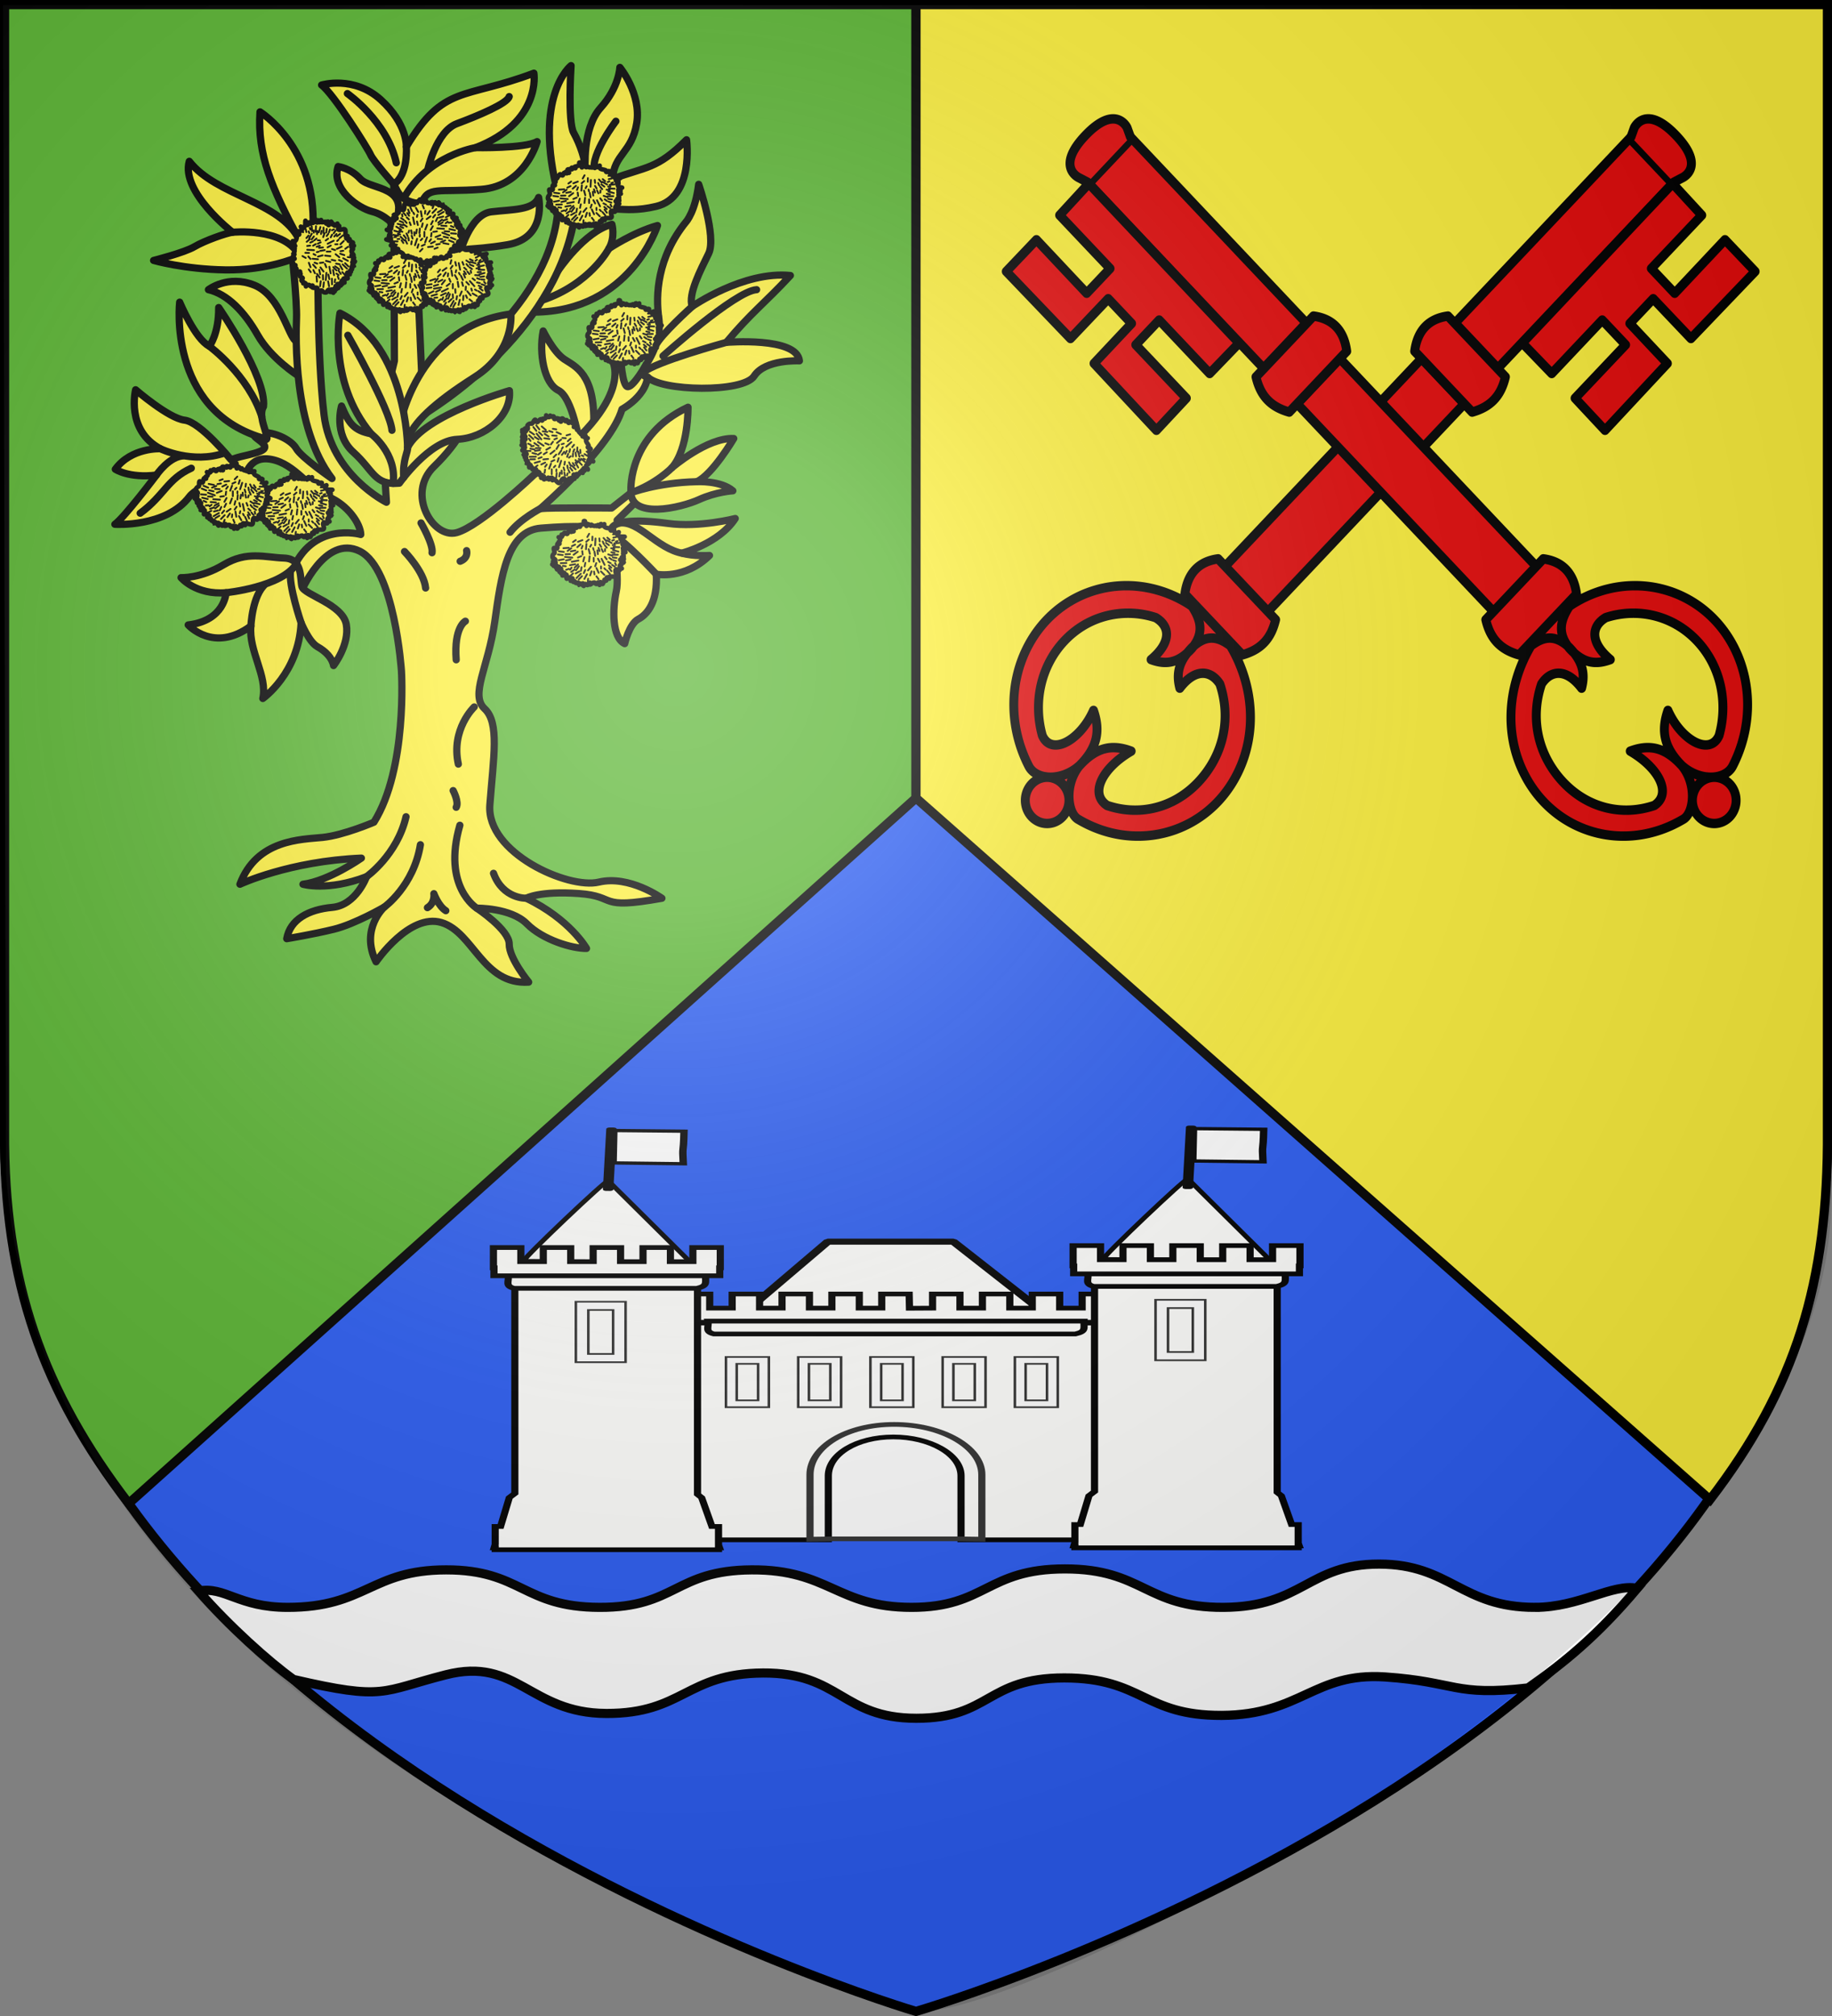
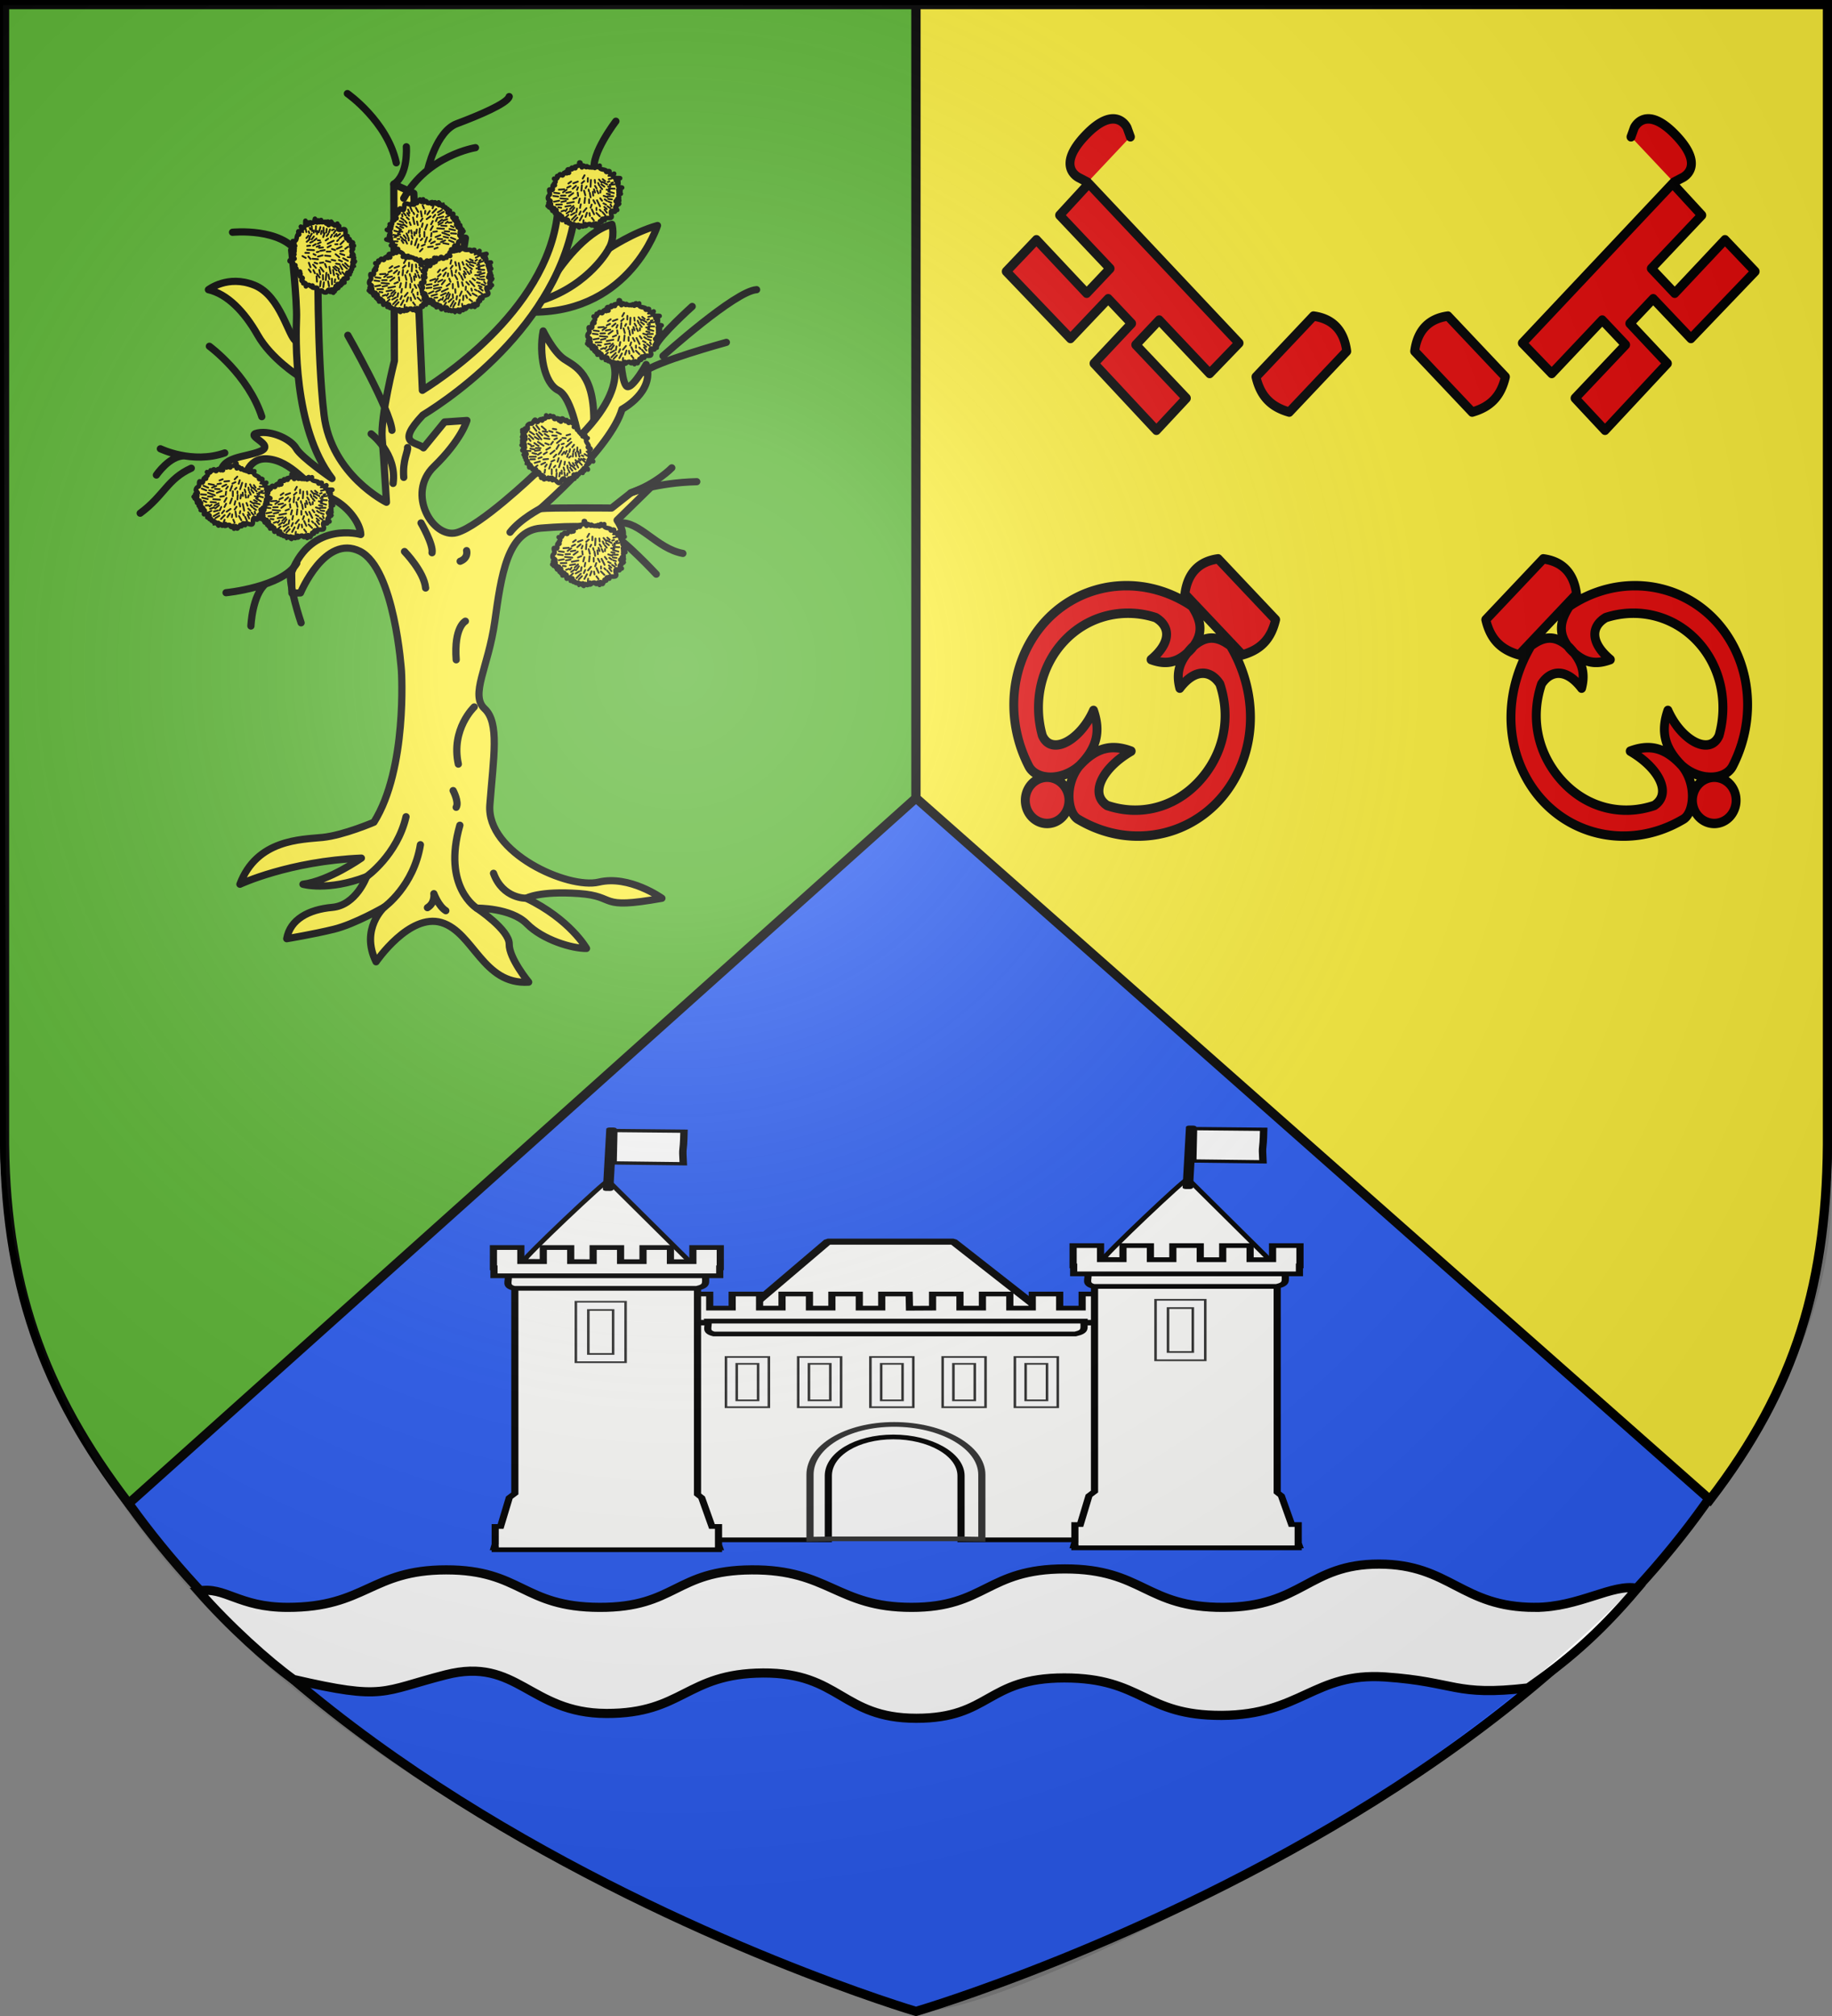
<svg xmlns="http://www.w3.org/2000/svg" xmlns:xlink="http://www.w3.org/1999/xlink" width="600" height="660" viewBox="-300 -300 600 660">
  <rect x="-300" y="-300" width="600" height="660" fill="#808080" stroke="none" />
  <defs>
    <g id="c">
      <path id="b" d="M0 0v1h.5z" transform="rotate(18 3.157 -.5)" />
      <use xlink:href="#b" width="810" height="540" transform="scale(-1 1)" />
    </g>
    <g id="d">
      <use xlink:href="#c" width="810" height="540" transform="rotate(72)" />
      <use xlink:href="#c" width="810" height="540" transform="rotate(144)" />
    </g>
    <g id="f">
-       <path id="e" d="M0 0v1h.5z" transform="rotate(18 3.157 -.5)" />
      <use xlink:href="#e" width="810" height="540" transform="scale(-1 1)" />
    </g>
    <g id="g">
      <use xlink:href="#f" width="810" height="540" transform="rotate(72)" />
      <use xlink:href="#f" width="810" height="540" transform="rotate(144)" />
    </g>
    <g id="i">
      <path id="h" d="M0 0v1h.5z" transform="rotate(18 3.157 -.5)" />
      <use xlink:href="#h" width="810" height="540" transform="scale(-1 1)" />
    </g>
    <g id="j">
      <use xlink:href="#i" width="810" height="540" transform="rotate(72)" />
      <use xlink:href="#i" width="810" height="540" transform="rotate(144)" />
    </g>
    <g id="l">
      <path id="k" d="M0 0v1h.5z" transform="rotate(18 3.157 -.5)" />
      <use xlink:href="#k" width="810" height="540" transform="scale(-1 1)" />
    </g>
    <g id="m">
      <use xlink:href="#l" width="810" height="540" transform="rotate(72)" />
      <use xlink:href="#l" width="810" height="540" transform="rotate(144)" />
    </g>
    <g id="o">
      <path id="n" d="M0 0v1h.5z" transform="rotate(18 3.157 -.5)" />
      <use xlink:href="#n" width="810" height="540" transform="scale(-1 1)" />
    </g>
    <g id="p">
      <use xlink:href="#o" width="810" height="540" transform="rotate(72)" />
      <use xlink:href="#o" width="810" height="540" transform="rotate(144)" />
    </g>
    <g id="r">
      <path id="q" d="M0 0v1h.5z" transform="rotate(18 3.157 -.5)" />
      <use xlink:href="#q" width="810" height="540" transform="scale(-1 1)" />
    </g>
    <g id="s">
      <use xlink:href="#r" width="810" height="540" transform="rotate(72)" />
      <use xlink:href="#r" width="810" height="540" transform="rotate(144)" />
    </g>
    <g id="v">
      <path id="u" d="M0 0v1h.5z" transform="rotate(18 3.157 -.5)" />
      <use xlink:href="#u" width="810" height="540" transform="scale(-1 1)" />
    </g>
    <g id="w">
      <use xlink:href="#v" width="810" height="540" transform="rotate(72)" />
      <use xlink:href="#v" width="810" height="540" transform="rotate(144)" />
    </g>
    <g id="y">
      <path id="x" d="M0 0v1h.5z" transform="rotate(18 3.157 -.5)" />
      <use xlink:href="#x" width="810" height="540" transform="scale(-1 1)" />
    </g>
    <g id="z">
      <use xlink:href="#y" width="810" height="540" transform="rotate(72)" />
      <use xlink:href="#y" width="810" height="540" transform="rotate(144)" />
    </g>
    <radialGradient xlink:href="#a" id="E" cx="221.445" cy="226.331" r="300" fx="221.445" fy="226.331" gradientTransform="matrix(1.353 0 0 1.349 -76.24 -84.357)" gradientUnits="userSpaceOnUse" />
    <linearGradient id="a">
      <stop offset="0" style="stop-color:white;stop-opacity:.314" />
      <stop offset=".19" style="stop-color:white;stop-opacity:.251" />
      <stop offset=".6" style="stop-color:#6b6b6b;stop-opacity:.125" />
      <stop offset="1" style="stop-color:black;stop-opacity:.125" />
    </linearGradient>
  </defs>
  <g style="display:inline">
    <path d="M0 358.5S-300 270-298.5 70v-368.5h597V70C301.542 270.43 0 358.5 0 358.5z" style="display:inline;fill:#2b5df2;stroke:#000;stroke-width:3;stroke-linecap:butt;stroke-linejoin:miter;stroke-miterlimit:4;stroke-dasharray:none;stroke-opacity:1" />
    <path d="M202.792 226.221c14.408-.021 25.409-7.891 33.43-6.218-13.313 15.775-24.33 24.597-35.746 32.59-24.23 2.841-23.556-2.001-46.817-3.588-23.262-1.586-27.609 12.464-53.552 12.582-25.534.116-25.874-12.271-51.535-12.266S24.464 262.544.082 262.533c-24.38-.01-24.933-14.982-50.182-14.825-25.249.156-26.146 13.326-51.313 13.248-25.175-.079-29.15-18.644-52.61-12.653-21.218 5.418-19.713 8.512-49.878 1.51-8.081-5.8-20.963-17.348-31.09-28.925 8.655-1.652 13.017 5.333 29.192 5.333 25.632 0 27.249-12.26 51.919-12.275s25.061 12.197 50.21 12.275c25.142.079 24.629-12.119 49.852-12.275 25.224-.156 27.971 12.264 52.327 12.275s24.625-12.585 50.26-12.59c25.635-.007 26.386 12.706 51.894 12.59 25.917-.117 27.79-14.192 51.028-14.168s26.896 14.203 51.101 14.168z" style="display:inline;fill:#fff;fill-opacity:1;fill-rule:evenodd;stroke:#000;stroke-width:2.997;stroke-linecap:butt;stroke-linejoin:miter;stroke-miterlimit:4;stroke-opacity:1" />
    <path d="M-257.844 192.214C-285.758 155.792-298.875 120-298.5 70v-368.5H0v259.763z" style="display:inline;fill:#5ab532;stroke:#000;stroke-width:3;stroke-linecap:butt;stroke-linejoin:miter;stroke-miterlimit:4;stroke-dasharray:none;stroke-opacity:1" />
    <path d="M260.04 190.962C287.954 154.54 298.875 120 298.5 70v-368.5H0v259.763z" style="display:inline;fill:#fcef3c;stroke:#000;stroke-width:3;stroke-linecap:butt;stroke-linejoin:miter;stroke-miterlimit:4;stroke-dasharray:none;stroke-opacity:1" />
  </g>
  <g style="display:inline">
    <g style="display:inline;fill:#e20909;stroke-width:.935" transform="matrix(1.04 0 0 1.1 -326.937 -291)">
      <use xlink:href="#A" width="100%" height="100%" style="fill:#e20909;stroke-width:.935" transform="matrix(-1 0 0 1 921.408 0)" />
      <g id="A" style="fill:#e20909;stroke-width:.935">
-         <path d="m605.35-190.883-55.007-55.008-13.47 13.472 55.006 55.007zm89.993 89.995-79.423-79.424-13.47 13.47 79.141 79.145zm23.761 50.704 4.356 4.356 13.47-13.471-4.449-4.45z" style="color:#000;display:inline;overflow:visible;visibility:visible;fill:#e20909;stroke:#000;stroke-width:2.805;stroke-linecap:butt;stroke-linejoin:miter;stroke-miterlimit:4;stroke-dasharray:none;stroke-dashoffset:0;stroke-opacity:1;marker:none" transform="translate(-168.072 278.834)" />
        <path d="m543.546-207.099-7.36 7.36-15.828-15.916-9.492 9.43 20.215 19.951 11.882-11.83 7.36 7.359-11.82 11.893 19.636 19.9 9.43-9.554-15.916-15.891 7.36-7.36 15.902 15.904 9.25-9.06-47.315-47.482-9.182 9.43zm146.903 96.885c-.86-6.247-4.459-9.705-10.477-10.478l-18.101 18.101c1.404 5.672 4.592 8.906 10.477 10.478zm-72.37-72.256c-.861-6.247-4.459-9.705-10.478-10.478l-18.1 18.101c1.404 5.672 4.592 8.906 10.477 10.478zm-68.132-63.818-1.03-2.712c-.02-.054-3.584-7.232-13.19 2.338s-1.805 12.617-1.777 12.63l2.526 1.262M679.425-83.44c-3.655 10.274-1.151 21.239 6.841 29.23 7.733 7.734 18.571 10.162 28.666 6.918 5.712-3.572 1.362-11.26-7.574-16.163 6.115-2.155 11.008-1.14 16.277 4.33 4.852 5.616 3.782 14.241.34 15.983-18.38 10.293-40.815 4.081-50.142-13.792-6.273-12.02-5.02-26.253 2.27-37.883 4.002-2.862 7.63-3.395 11.967.41 4.247 4.105 5.189 7.758 3.972 12.205-4.787-5.958-9.653-5.403-12.516-1.387m10.643-24.195c18.35-10.21 40.785-3.999 50.112 13.874 5.628 10.785 5.37 23.931-.76 35.061-2.393 4.066-10.372 4.472-16.013-.406-5.497-5.294-6.526-10.202-4.29-16.328 4.22 9.015 13.27 13.634 16.12 7.473 2.893-9.75.586-20.635-6.975-28.197-7.69-7.69-18.817-9.945-28.721-6.894-4.834 2.72-4.754 7.588 1.446 12.49-4.95 1.72-8.743.918-12.842-3.337-3.776-4.365-3.028-8.207-.037-12.539.844-.559 1.397-.884 1.96-1.197m38.788 54.107a6.88 6.88 0 1 0 9.73 9.73 6.88 6.88 0 0 0-9.73-9.73" style="display:inline;fill:#e20909;stroke:#000;stroke-width:2.805;stroke-linecap:round;stroke-linejoin:round;stroke-miterlimit:4;stroke-dasharray:none;stroke-opacity:1" transform="translate(-168.072 278.834)" />
      </g>
    </g>
    <g stroke="#000" stroke-linecap="round" stroke-linejoin="round" stroke-width="1.251" style="display:inline">
      <g style="stroke-width:1.251">
        <path fill="#fcef3c" d="M-673.41 282.06s-5.527-3.497-8.277-8.372-6.25-8.438-10.063-9.313c0 0 3.938-3.125 9.375-.938 5.438 2.188 7.017 10.892 8.571 11.509 1.554.616 2.545 6.861.393 7.114zm53.082-21.561s5.329-8.061 11.016-9.561c0 0 .75 2.625-.625 5 0 0 4.875-3.313 9.938-4.75 0 0-5.512 17.668-25.193 17.803-1.193-2.697 4.865-8.492 4.865-8.492zm4.394 35.386s-1.414-9.369-4.331-10.828-3.977-7.601-3.094-12.198c0 0 2.077 4.287 4.287 5.789 2.21 1.503 6.32 2.917 6.055 13.435z" style="stroke-width:1.477" transform="matrix(1.603 0 0 1.593 877.134 -626.31)" />
        <path fill="#fcef3c" d="M-620.25 245c.436 20.928-22.024 36.431-27.783 40.059l-1.081-24.909 9.504-3.927.365-2.456-9.996 3.449-.549-12.652-4.084-1.876.125 36.313s-2.875 11.375-2.5 15.938.875 13.125.875 13.125-11.25-5.563-12.75-17.938-1.25-34.125-1.25-34.125l-5.375.25s1.125 10.313 1 14c-.125 3.688-.75 22.438 7.25 32.938 0 0-6.25-4.313-7.313-6.188s-5-3.75-7.875-3.188c-2.875.563 3.75 2.375.563 3.75s-8.188.938-8.188 5.063 5 .563 5 .563.563-4.875 5.438-3.938c4.875.938 7.688 6.063 11.625 7.688s6.563 5.5 6.625 7.75c0 0-10-2.875-14.125 7.75l.063 4.313 1.75-.063s5-12.125 12.125-8.563c7.125 3.563 8.5 24.625 8.5 24.625s1.25 20.063-5.625 31.063c0 0-6.188 2.688-10.5 3.125-4.313.438-13.438.375-16.875 9.625 0 0 10.063-4.75 24.813-5.375 0 0-6.625 4.688-11.938 5.375 0 0 5.063 1.5 13-1.563 0 0-2.125 5.875-7 6.313s-8.625 2.5-9.313 6.438c0 0 5.313-.875 9.625-1.938s10.313-4.563 10.313-4.563-5 4.5-1.688 11.25c0 0 6.813-10.063 13.375-8.063s8.436 12.861 17.805 12.242c0 0-4.021-4.905-3.977-7.822s-6.629-7.381-6.629-7.381 6.988-.102 10.238 3.211 9.313 5.125 12.188 5.063c0 0-3.375-6-12.313-10.313 0 0 2.659-1.541 10.746-.967 8.088.575 3.491 3.403 16.971.973 0 0-6.654-4.818-12.904-3.318s-23-6-22.25-15.875 2-16.875-1.063-19.75.75-8.5 2.063-17.875 2.5-18.688 9.438-19.25 12.313-.563 14.375 1.188c2.063 1.75 3.313.438 1.188-2.813l7.688-7.563-4.875 1.938-3.938 3.125s-12.5-.125-14.563.125c0 0 14.438-12.563 16.688-20.438 0 0 6.813-3.625 4.938-9.188 0 0-2.438 4.375-3.688 4.563s-1.563-6.5-1.563-6.5l-1.875.75s6 8-15.813 23.875c0 0-11.014 10.589-15.813 11.875-4.798 1.286-10.313-8-4.625-13.563s6.75-9.5 6.75-9.5l-4.563.313-4.313 5.313c-1.402-1.327-5.811-.628-.127-6.73 6.066-3.747 29.59-19.787 31.439-44.27z" style="stroke-width:1.477" transform="matrix(1.603 0 0 1.593 877.134 -626.31)" />
        <path fill="none" d="M-659.438 385s6.25-4.438 8.063-12.313m-4.438 18.563s6-4.313 7.375-12.813m11.511 13.039s-7.074-4.351-3.449-17.039m13.563 15s-4.75.188-6.688-5.125m-3.938-34.188s-4.813 4.563-3.25 11.75m-1.063 5.438s1.25 2.375.625 3.438M-647 391.375c1.625-1 1.313-2.875 1.313-2.875s.938 2.563 2.438 3.5m4-59.5s-2.375 1.188-1.875 7.938m-10.563-22.25s4 4.125 4.313 7.5m-.938-13.375s2.563 4.438 2.25 6.125M-639 318s.438 1.5-1.313 2.188m16.375-10.813s-4.062 2.11-6.183 4.85" style="stroke-width:1.477" transform="matrix(1.603 0 0 1.593 877.134 -626.31)" />
-         <path fill="#fcef3c" d="M-652.875 293.188s3.277-21.217 22.92-23.827c0 0 .85 7.706-7.472 13.016-8.323 5.311-12.607 9.458-13.696 12.978s-1.752-2.167-1.752-2.167" style="stroke-width:1.477" transform="matrix(1.603 0 0 1.593 877.134 -626.31)" />
-         <path fill="#fcef3c" d="M-640.418 257.082s2.033-8.176 6.452-8.706 8.662-.309 9.679-2.961c0 0 1.812 8.353-6.408 9.723s-9.104.354-9.723 1.945zm38.105 22.668s3.305-4.681 2.598-9.454-.354-12.551 5.568-19.887c0 0 1.856-2.033 2.563-7.69 0 0 3.712 10.783 2.033 14.231-1.679 3.447-4.243 8.397-3.359 10.872 0 0 10.518-7.336 20.064-6.364-5.091 5.542-8.156 7.777-13.081 13.744 0 0 14.426-1.201 14.926 3.799 0 0-7-.375-9.25 3.125s-19.105 3.121-21.771.186c-2.12-.342-.246-2.345-.291-2.561zm-62.235 8.533s-1.724 5.745 2.431 9.502c4.154 3.757 4.24 6.831 9.369 6.364 0 0 6.126-8.771 11.812-9.022 5.686-.252 11.186-4.877 10.686-10.002 0 0-17.5 5-20.813 11.688 0 0-.063-20.813-13.813-27.625 0 0-2.625 14 6.375 24.813-3.525-.694-4.538-2.133-6.048-5.717zM-620.25 245c-5.332-20.523 2.592-26.677 2.592-26.677s-.717 11.552.533 13.802 2.5 5.75 2.375 7.75c0 0-.688-8.625 3.125-12.875s3.938-8.313 3.938-8.313 4.438 5.438 3.438 11.5-4.625 6.313-4.938 11.438c6.898-2.592 9.062-1.932 15.125-8.063 0 0 1.625 11.813-6.188 13.688s-9.438-1.25-11.938 2.688-8.063-4.938-8.063-4.938zm-33.563 6.188s-1.75-2.188-4.5-2.875c-2.75-.688-8.438-4.563-6.938-9.25 0 0 2.438.25 4.563 2.563s10.625 1.313 6.875 9.563zM-636 243.75c-9 .688-10.875-.75-12.25 3-4.365-.483-4.698-2.377-5.625-4.063 0 0-4.188-4.75-4.75-6.063s-7.563-12.5-10-14.313c0 0 6.563-2 12.063 3s5.25 9.688 5.25 9.688c7.697-12.86 11.657-9.667 26.063-15.125 0 0 1.625 10.063-11.938 15.313 0 0 10.125.188 12.594-1.25 0 0-2.406 9.125-11.406 9.813zm26.563 70.813s1.812 8.192 1.016 11.816-.884 9.502 1.724 10.739c0 0 .884-4.022 2.784-5.038s3.977-3.624 3.668-9.237c0 0 5.745 1.193 10.872-3.845 0 0-3.315.221-5.657-.486 0 0 7.557-1.9 10.916-7.115 0 0-7.292 1.9-13.744 1.016s-12.418-.783-11.579 2.15m4.008-9.111s-.53-11.181 11.667-16.926c0 0 .133 8.574-3.315 12.463 0 0 7.224-6.279 12.661-6.029 0 0-4.375 7.469-7.563 8.875 0 0 4.906-.281 7.375 1.875 0 0-3.406.188-6.938 1.813s-14.371 4.299-13.889-2.069zm-68.355-47.663s-6.01 2.652-14.496 2.519c-8.485-.133-14.672-1.945-14.672-1.945s6.276-1.591 8.353-2.828 6.452-2.784 7.778-2.961c0 0-10.607-8.264-8.839-14.584 5.624 7.223 18.498 8.134 22.451 16.087-5.602-10.571-8.598-17.435-7.999-26.251 0 0 11.627 7.277 10.815 23.902zm-13.327 41.553s-6.263-7.779-9.513-8.154-10-6.25-10-6.25-2.063 8.313 5.063 12.125c0 0-5.942-.294-9.212 4.213 0 0 2.784 1.9 8.397 1.193 0 0-6.497 8.662-8.485 10.12 0 0 10.43.707 15.247-5.701 1.664-2.275 11.241-5.901 8.505-7.547zm6.111-4.592c-19.125-5.938-16.625-27.813-16.625-27.813s3.158 7.601 6.075 9.059c0 0 1.945-2.519 1.9-7.955 0 0 9.855 14.319 9.148 20.374-1.582 2.632 2.699 8.345-.498 6.335m-16.34 28.8s3.005 3.624 9.192 3.094c0 0-.221 5.745-7.734 6.629 0 0 5.215 5.878 12.816.221-.512 5.122 3.428 10.256 2.431 14.893 0 0 7.336-5.171 7.822-15.556 0 0 1.591 3.933 3.315 4.906s3.005 2.298 3.315 3.889c0 0 3.315-4.287 2.607-8.441s-8.618-6.099-9.06-7.778.221-5.745-3.668-5.878-7.557-1.503-12.33 1.37-8.706 2.652-8.706 2.652z" style="stroke-width:1.477" transform="matrix(1.603 0 0 1.593 877.134 -626.31)" />
        <path fill="none" d="M-663.355 224.069s8.107 5.705 9.988 14.231m6.405 1.505s1.727-7.958 5.969-9.549c4.243-1.591 10.341-4.154 10.695-5.568m21.798 5.062s-5.171 6.79-4.375 10.125m14 38.125s14.744-13.367 19.125-13.625m-115.5 36.688c-4.898 2.236-5.533 5.608-10.438 9.25m42.421-36.57s8.662 15.291 9.016 19.534m61.342-25.456s-6.541 5.9-7.499 8.108m14.481-.728s-14.854 4.099-16.869 6.162M-658.5 294s5.336 4.069 4.48 10.191m2.957-7.378c.141.819-1.056 2.585-.777 6.135m.527-67.948s.438 5.75-2.563 7.688m16.688-7.5s-9.725 1.551-14.657 10.412m51.599 77.243s-6.656-7.181-9.192-8.28m14.626 4.012c-5.315-.972-8.895-6.704-12.915-6.249m10.65-11.337s-3.135 3.277-8.361 5.137c0 0 5.226-2.087 13.459-2.292m-94.843-51.259s9.978-1.011 13.415 4.364m-28.972 45.532s2.68-3.993 5.729-3.948m-4.914-1.458s6.521 3.197 13.15.855m-3.138-21.92s7.928 5.853 10.712 14.471m-7.309 36.176s11.535-1.149 14.452-6.055m.884 12.242s-2.649-7.803-2.149-10.741m-8.104 11.404s.249-6.289 2.985-8.641m70.142-68.915s-3.799 7.298-13.65 10.618" style="stroke-width:1.477" transform="matrix(1.603 0 0 1.593 877.134 -626.31)" />
      </g>
      <g style="stroke-width:1.251" transform="matrix(1.603 0 0 1.593 877.134 -626.31)">
        <g id="B" stroke-width="16.253">
          <path fill="#fcef3c" stroke-width=".939" d="M-675.656 303.135c.589.863-1.053-.33-.588.49.025.197-1.382-.29-.792.489.648.686-.633-.066-.539.14.323.274.393.329-.024.147-.596-.28-.27 1.016-.886.336-.466-.334-.42.78-.807.32.356.693-.483.512-.618.536.344.335.485.685.008.976.048.398.437.458-.133.303-.492.14.299 1.397-.587.99-.64-.34-.012.774-.142 1.022-.594.342-.405 1.084-.268.971.147.158.807.422.162.582-.754.329.97.215.077.517-.314.087-.73.345-.128.218.454-.125.296.207-.012.304.347-.168.945-.157.44.311.312.094 1.04-.39.454.117-.65.548.298.319.612.143-.3.24-.6.988.077.622.451-.281-.577.552.19.296.415-.193.662.06.212.317-.82.604 1.217-.5.506.326-.166.102.406-.205.171.23-.169.8.606-.345.594.173.399-.038.923-.041.365.391-.5.35.353-.03.412.385.414-.555.22.495.762.168.56-.278.107.96.424.197.259-.357.578.64.735-.057.058-.19.033 1.03.338.28.29-.574.548.491.758-.139.197-.422.548-.466.388.096.118.074.83-.86 1.116-.197.478.401.515-.812.705-.01.215.7.146-.059.288-.315.3.098.535.774.499.162.509-.127.126-1.084.59-.453.37.125-.092-1.054.529-.57.402.304.248.265.103-.135.404-.404 1.836.325 1.466-.753-.143-.434-.243-1.185.433-.763.467.424.227-.421.758-.278-.151-.227-.8-.61-.104-.768-.441-.516 1.11-.253.247-.69-.347-.136-.793-.478-.126-.374.633.143.44-.34.002-.467.964.306-.395-1.33.718-1.03-.575-.072-.66-.477-.065-.567-.435-.053-.685-.244-.169-.497.241-.112.864-.2.223-.263-.549.041-.757-.428-.464-.806-.52-.213-.462-.098-.016-.344-.395-.066-.876-.362-.213-.528.293-.117.95-.223.245-.217-.56.1-1.77-.298-.906-.907-.474.315-1.058.124-.953-.496-.307-.218-.805.562-.668-.104-.38-.418-1.542-.024-1.338-1.043-.2.276-.618.585-.65-.033-.038-.284-.257 1.037-.508.272-.251-.305-.276.404-.533.056-.373.224-.947-.174-.942-.192-.016.755-.793-.738-.923.14-.115.5-.259-.624-.394-.86-.03-.082-.384-.098-.157.232s-.51.484-.954.6z" />
          <path fill="none" stroke-width=".373" d="m-670.427 308.008-.033.45m-3.773-1.497-.102 1.098m-2.086-1.878-.566.406m.438.531-.657.312m1.765-.367-.671.586m1.02.805.088.697m-.024-1.784-.206.547m.175-1.72-.913.346m2.214-.456-.519.449m1.41 1.293.09.377m-.483-1.052-.217.4m2.57-1.074.22.518m-.057-1.24.548.63m-1.573 1.398.214.651m.004-1.37.328.525m-1.16-1.73-.08 1.392m.86-1.4.075.616m1.555-.774.501.428m-.782.646.614.462m-4.145.822.252.96m.918-.479.161.901m.458-1.144.09.79m.766-1.073.287.602m.373-1.335.401.476m.036-1.502.965.55m-3.932-1.321-.024.757m-.651-1.342-.375.67m5.836.938.35-.117m-.507 4.535.196.407m-8.797 1.712-.572.54m5.353-1.663.46 1.003m-5.532-1.072-.307.422m-1.285-2.134-1.041.196m1.058-1.706-1.037-.133m.812.781-.995-.124m2.584 1.036-.934.201m1.3-.593-1.512-.147m1.036-.58-.92.03m.672-1.317-1.104.078m1.61-.006-.752.571m1.586-.098-.93.185m1.422.059-.853.636m1.57.282-.691.287m1.318-.067-.229.873m.44.285-.16.748m-3.719-.703-1.159.031m3.618-.552-1.361.267m-1.218.924-.59-.09m1.215.623-.562.193m1.853-1.154-1.062.192m1.641-.156-.686.672m1.413-.1-.135.737m-.413-.923-.586.815m-.298-.133-.689.48m1.652-.102-.74.417m1.054.05-.888.907m1.79-1.672-.287.635m-.374.633-.67.693m1.688-1.085-.531.965m.77-.045-.065.508m.758-2.03-.288.843m1.286.187.425.56m-.913-1.534.094.577m-.708-1.576-.617.755m1.689-1.501-.225.647m1.868.415.266.282m-.944-.67.012.455m1.688-2.215.45.34m-.67-1.047.79.272m-.663 1.998.511.456m-.682-1.188.547.29m-1.87-.919.627 1.246m.045-1.642.373.496m1.143-3.843.354-.134m-.268 1.056.475.014m-.786.633.651.104m-.61.722.649.12m-.354.951.762.093m-3.178 2.785.698.705m.555-.874.59.7m-.175-1.22.472.64m.127-1.312.55.377m-.345-1.342.586.21m-.72-1.317 1.11-.008m-.992-.958 1.106.322m-.996-.942 1.166.039m-1.027-.792 1.04-.092m-1.28-1.75.553-.04m-.5.712.594-.135m-3.73 4.459.359.667m-1.235-.836.01.767m-.831-1.098-.12 1.07" />
        </g>
        <use xlink:href="#B" width="100%" height="100%" style="stroke-width:1.251" transform="rotate(14.98 -671.781 257.577)" />
        <use xlink:href="#B" width="100%" height="100%" style="stroke-width:1.251" transform="rotate(-90 -696.819 280.605)" />
        <use xlink:href="#B" width="100%" height="100%" style="stroke-width:1.251" transform="rotate(45 -632.739 366.907)" />
        <use xlink:href="#B" width="100%" height="100%" style="stroke-width:1.251" transform="translate(22.251 -46.65)" />
        <use xlink:href="#B" width="100%" height="100%" style="stroke-width:1.251" transform="rotate(-14.98 -835.085 161.533)" />
        <use xlink:href="#B" width="100%" height="100%" style="stroke-width:1.251" transform="rotate(-165.02 -664.292 279.048)" />
        <use xlink:href="#B" width="100%" height="100%" style="stroke-width:1.251" transform="translate(59.721 9.648)" />
        <use xlink:href="#B" width="100%" height="100%" style="stroke-width:1.251" transform="translate(66.86 -35.723)" />
        <use xlink:href="#B" width="100%" height="100%" style="stroke-width:1.251" transform="translate(58.785 -64.033)" />
      </g>
    </g>
    <g style="display:inline;stroke-width:1.125">
      <g style="stroke-width:1.238" transform="matrix(.539 0 0 .354 319.771 138.001)">
        <g style="stroke-width:1.238">
          <path d="M-645.66-80.105h76.252l57.953 69.098h-187.582z" style="display:inline;fill:#fffffd;fill-opacity:1;fill-rule:nonzero;stroke:#000;stroke-width:5.62;stroke-linecap:round;stroke-linejoin:bevel;stroke-miterlimit:4;stroke-dasharray:none;stroke-dashoffset:0;stroke-opacity:1" transform="translate(-1.184 -8.904)" />
          <path d="m-596.047-18.494 14.021-.116v-13.07h16.652v13.07h13.645v-13.07h16.653v13.07h13.645v-13.07h16.652v13.07h13.645v-13.07h16.652v18.767h-.324v7.368H-733.75v-7.368h-.332V-31.68h16.653v13.07h13.645v-13.07h16.652v13.07h13.645v-13.07h16.652v13.07h13.645v-13.07h16.653v13.07h13.645v-13.07h16.652z" style="fill:#fffffd;fill-opacity:1;stroke:#000;stroke-width:4.355;stroke-miterlimit:4;stroke-dasharray:none;stroke-opacity:1" transform="translate(-1.184 -8.904)" />
          <path d="m-550.006 194.385-14.284-.314h-78.699l-14.284.314v-62.113c0-26.764 22.788-48.49 52.53-48.49s54.737 21.726 54.737 48.49z" style="display:inline;fill:#fff;fill-opacity:1;stroke:#313131;stroke-width:2.139;stroke-miterlimit:4;stroke-dasharray:none;stroke-opacity:1" transform="translate(-1.184 -8.904)" />
          <path d="M-726.814-4.86v200.516h81.461v-59.205c0-19.84 17.127-35.938 39.488-35.938 22.36 0 41.145 16.098 41.145 35.938v59.205h81.499V-4.86Z" style="fill:#fffffd;fill-opacity:1;stroke:#000;stroke-width:4.355;stroke-miterlimit:4;stroke-dasharray:none;stroke-opacity:1" transform="translate(-1.184 -8.904)" />
          <path d="m-552.078 195.063-13.903-.301h-76.601l-13.904.3v-59.606c0-25.685 22.182-46.535 51.13-46.535 28.95 0 53.278 20.85 53.278 46.535z" style="fill:none;fill-opacity:1;stroke:#313131;stroke-width:4.355;stroke-miterlimit:4;stroke-dasharray:none;stroke-opacity:1" transform="translate(-1.184 -8.904)" />
          <path d="M-718.5-6.626h228.517c-.185 6.821 1.335 9.608-5.263 11.906h-219.635c-5.886-2.217-2.837-6.478-3.62-11.906z" style="fill:#fffffd;fill-opacity:1;stroke:#000;stroke-width:4.355;stroke-miterlimit:4;stroke-dasharray:none;stroke-opacity:1" transform="translate(-1.184 -8.904)" />
          <g style="stroke-width:1.238" transform="translate(-1.184 .096)">
            <path id="C" d="M-707.553 17.55v46.46h26.063V17.55Zm6.537 6.35h12.988v33.76h-12.988z" style="fill:#fff;fill-opacity:1;stroke:#313131;stroke-width:1.555;stroke-miterlimit:4;stroke-dasharray:none;stroke-opacity:1" />
            <use xlink:href="#C" width="100%" height="100%" style="stroke-width:1.238" transform="translate(175.549)" />
            <use xlink:href="#C" width="100%" height="100%" style="stroke-width:1.238" transform="translate(87.774)" />
            <use xlink:href="#C" width="100%" height="100%" style="stroke-width:1.238" transform="translate(43.887)" />
            <use xlink:href="#C" width="100%" height="100%" style="stroke-width:1.238" transform="translate(131.662)" />
          </g>
        </g>
        <g id="D" style="stroke-width:1.238">
          <g style="stroke-width:1.238">
            <path d="M-809.167-70.017c0-2.774 50.075-75.21 51.359-74.164l49.577 74.775c-38.555-.279-53.755-.011-100.936-.61z" style="display:inline;fill:#fffffd;fill-opacity:1;fill-rule:nonzero;stroke:#000;stroke-width:3.427;stroke-linecap:round;stroke-linejoin:bevel;stroke-miterlimit:4;stroke-dasharray:none;stroke-dashoffset:0;stroke-opacity:1" transform="translate(-22.496 -1.184)" />
            <path d="M-814.53-58.785v203.84l-3.357 3.84-5.297 26.675h-3.278v16.538l-.642 3.241h.642v1.759h135.697v-1.759h.642l-.642-2.735V175.57h-4l-6.253-26.676-2.517-3.01v-204.67Z" style="fill:#fffffd;fill-opacity:1;stroke:#000;stroke-width:4.355;stroke-miterlimit:4;stroke-dasharray:none;stroke-opacity:1" transform="translate(-22.496 -1.184)" />
            <path d="M-818.615-56.558h120.003c-.185 6.82 1.334 9.608-5.264 11.906h-111.12c-5.886-2.217-2.836-6.478-3.619-11.906z" style="fill:#fffffd;fill-opacity:1;stroke:#000;stroke-width:4.355;stroke-miterlimit:4;stroke-dasharray:none;stroke-opacity:1" transform="translate(-22.496 -1.184)" />
            <path d="M-827.534-82.388v18.766h.331v7.369h137.186v-7.369h.324v-18.766h-16.652v13.07h-13.645v-13.07h-16.652v13.07h-13.645v-13.07h-16.653v13.07h-13.645v-13.07h-16.652v13.07h-13.645v-13.07z" style="fill:#fffffd;fill-opacity:1;stroke:#000;stroke-width:4.355;stroke-miterlimit:4;stroke-dasharray:none;stroke-opacity:1" transform="translate(-22.496 -1.184)" />
            <g style="stroke:#000;stroke-width:5.784;stroke-miterlimit:4;stroke-dasharray:none;stroke-opacity:1">
              <g style="fill:#fff;stroke:#000;stroke-width:10.074;stroke-miterlimit:4;stroke-dasharray:none;stroke-opacity:1">
                <g style="fill:#fff;stroke:#000;stroke-width:10.074;stroke-miterlimit:4;stroke-dasharray:none;stroke-opacity:1">
                  <g style="fill:#fff;stroke:#000;stroke-width:11.193;stroke-miterlimit:4;stroke-dasharray:none;stroke-opacity:1">
                    <path d="M-234.435 502.175h5.366V706.67h-5.366z" style="display:inline;overflow:visible;visibility:visible;opacity:1;fill:#fff;fill-opacity:1;fill-rule:nonzero;stroke:#000;stroke-width:10.429;stroke-linecap:butt;stroke-linejoin:round;stroke-miterlimit:4;stroke-dasharray:none;stroke-dashoffset:0;stroke-opacity:1;marker:none;marker-start:none;marker-mid:none;marker-end:none" transform="matrix(.403 .005 -.01 .273 -679.874 -329.082)" />
                    <path d="m-229.549 617.689 105.85.545c-3.093-70.221-.228-22.12-1.091-110.215h-105.85z" style="fill:#fff;fill-rule:evenodd;stroke:#000;stroke-width:11.193;stroke-linecap:butt;stroke-linejoin:miter;stroke-miterlimit:4;stroke-dasharray:none;stroke-opacity:1" transform="matrix(.403 .006 -.008 .273 -679.874 -329.082)" />
                  </g>
                </g>
              </g>
            </g>
          </g>
          <path d="M-837.236-32.86v55.932h30.206V-32.86zm7.576 7.645h15.053v40.642h-15.053z" style="display:inline;fill:#fff;fill-opacity:1;stroke:#313131;stroke-width:1.555;stroke-miterlimit:4;stroke-dasharray:none;stroke-opacity:1" transform="translate(37.295 -.592)" />
        </g>
        <use xlink:href="#D" width="100%" height="100%" style="stroke-width:1.238" transform="translate(352.233 -1.776)" />
      </g>
    </g>
  </g>
  <g style="display:inline">
    <g style="display:inline">
-       <path d="M0 0h600v660H0z" style="fill:none;stroke:none" transform="matrix(-1 0 0 1 298.5 -298.5)" />
-     </g>
+       </g>
    <path d="M301.39 659.89c24.364 8.798 313.03-127.005 299.804-275.807L599.89 3.566h-597L3.87 385.81C15.83 568.888 251.095 640.106 301.39 659.89" style="opacity:1;fill:url(#E);fill-opacity:1;fill-rule:evenodd;stroke:none;stroke-width:1px;stroke-linecap:butt;stroke-linejoin:miter;stroke-opacity:1" transform="translate(-301.89 -301.89)" />
  </g>
</svg>